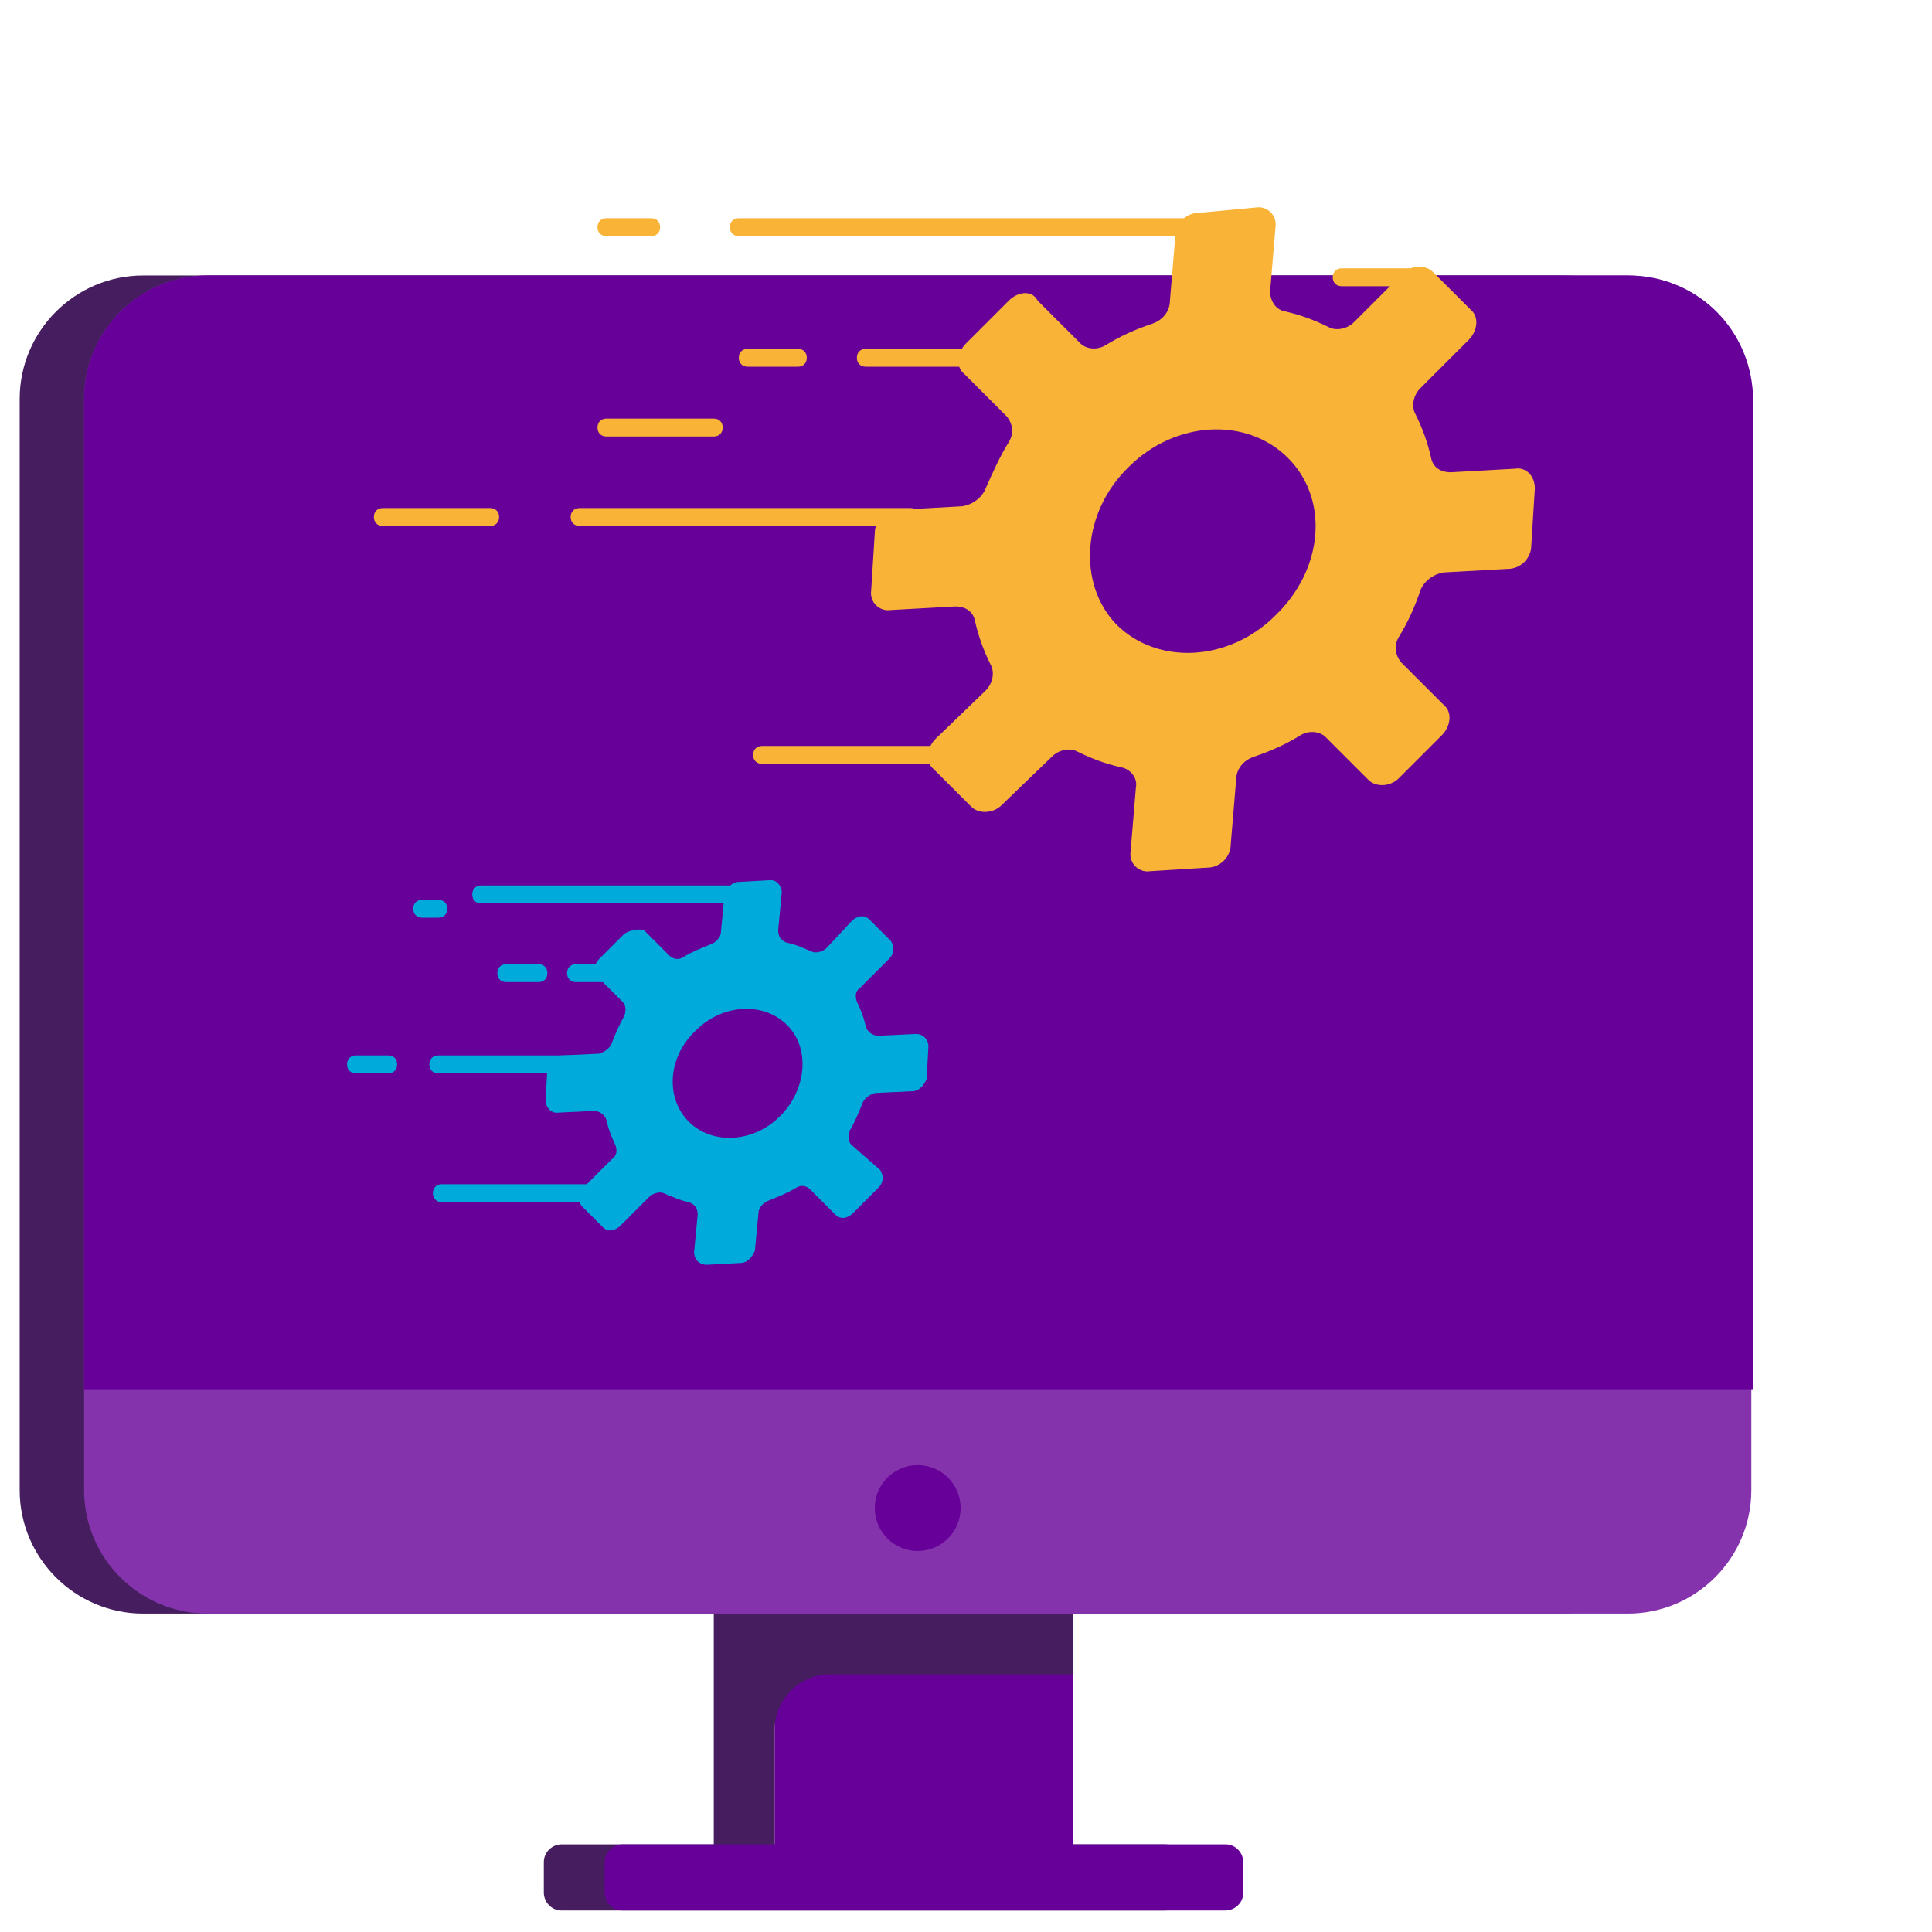
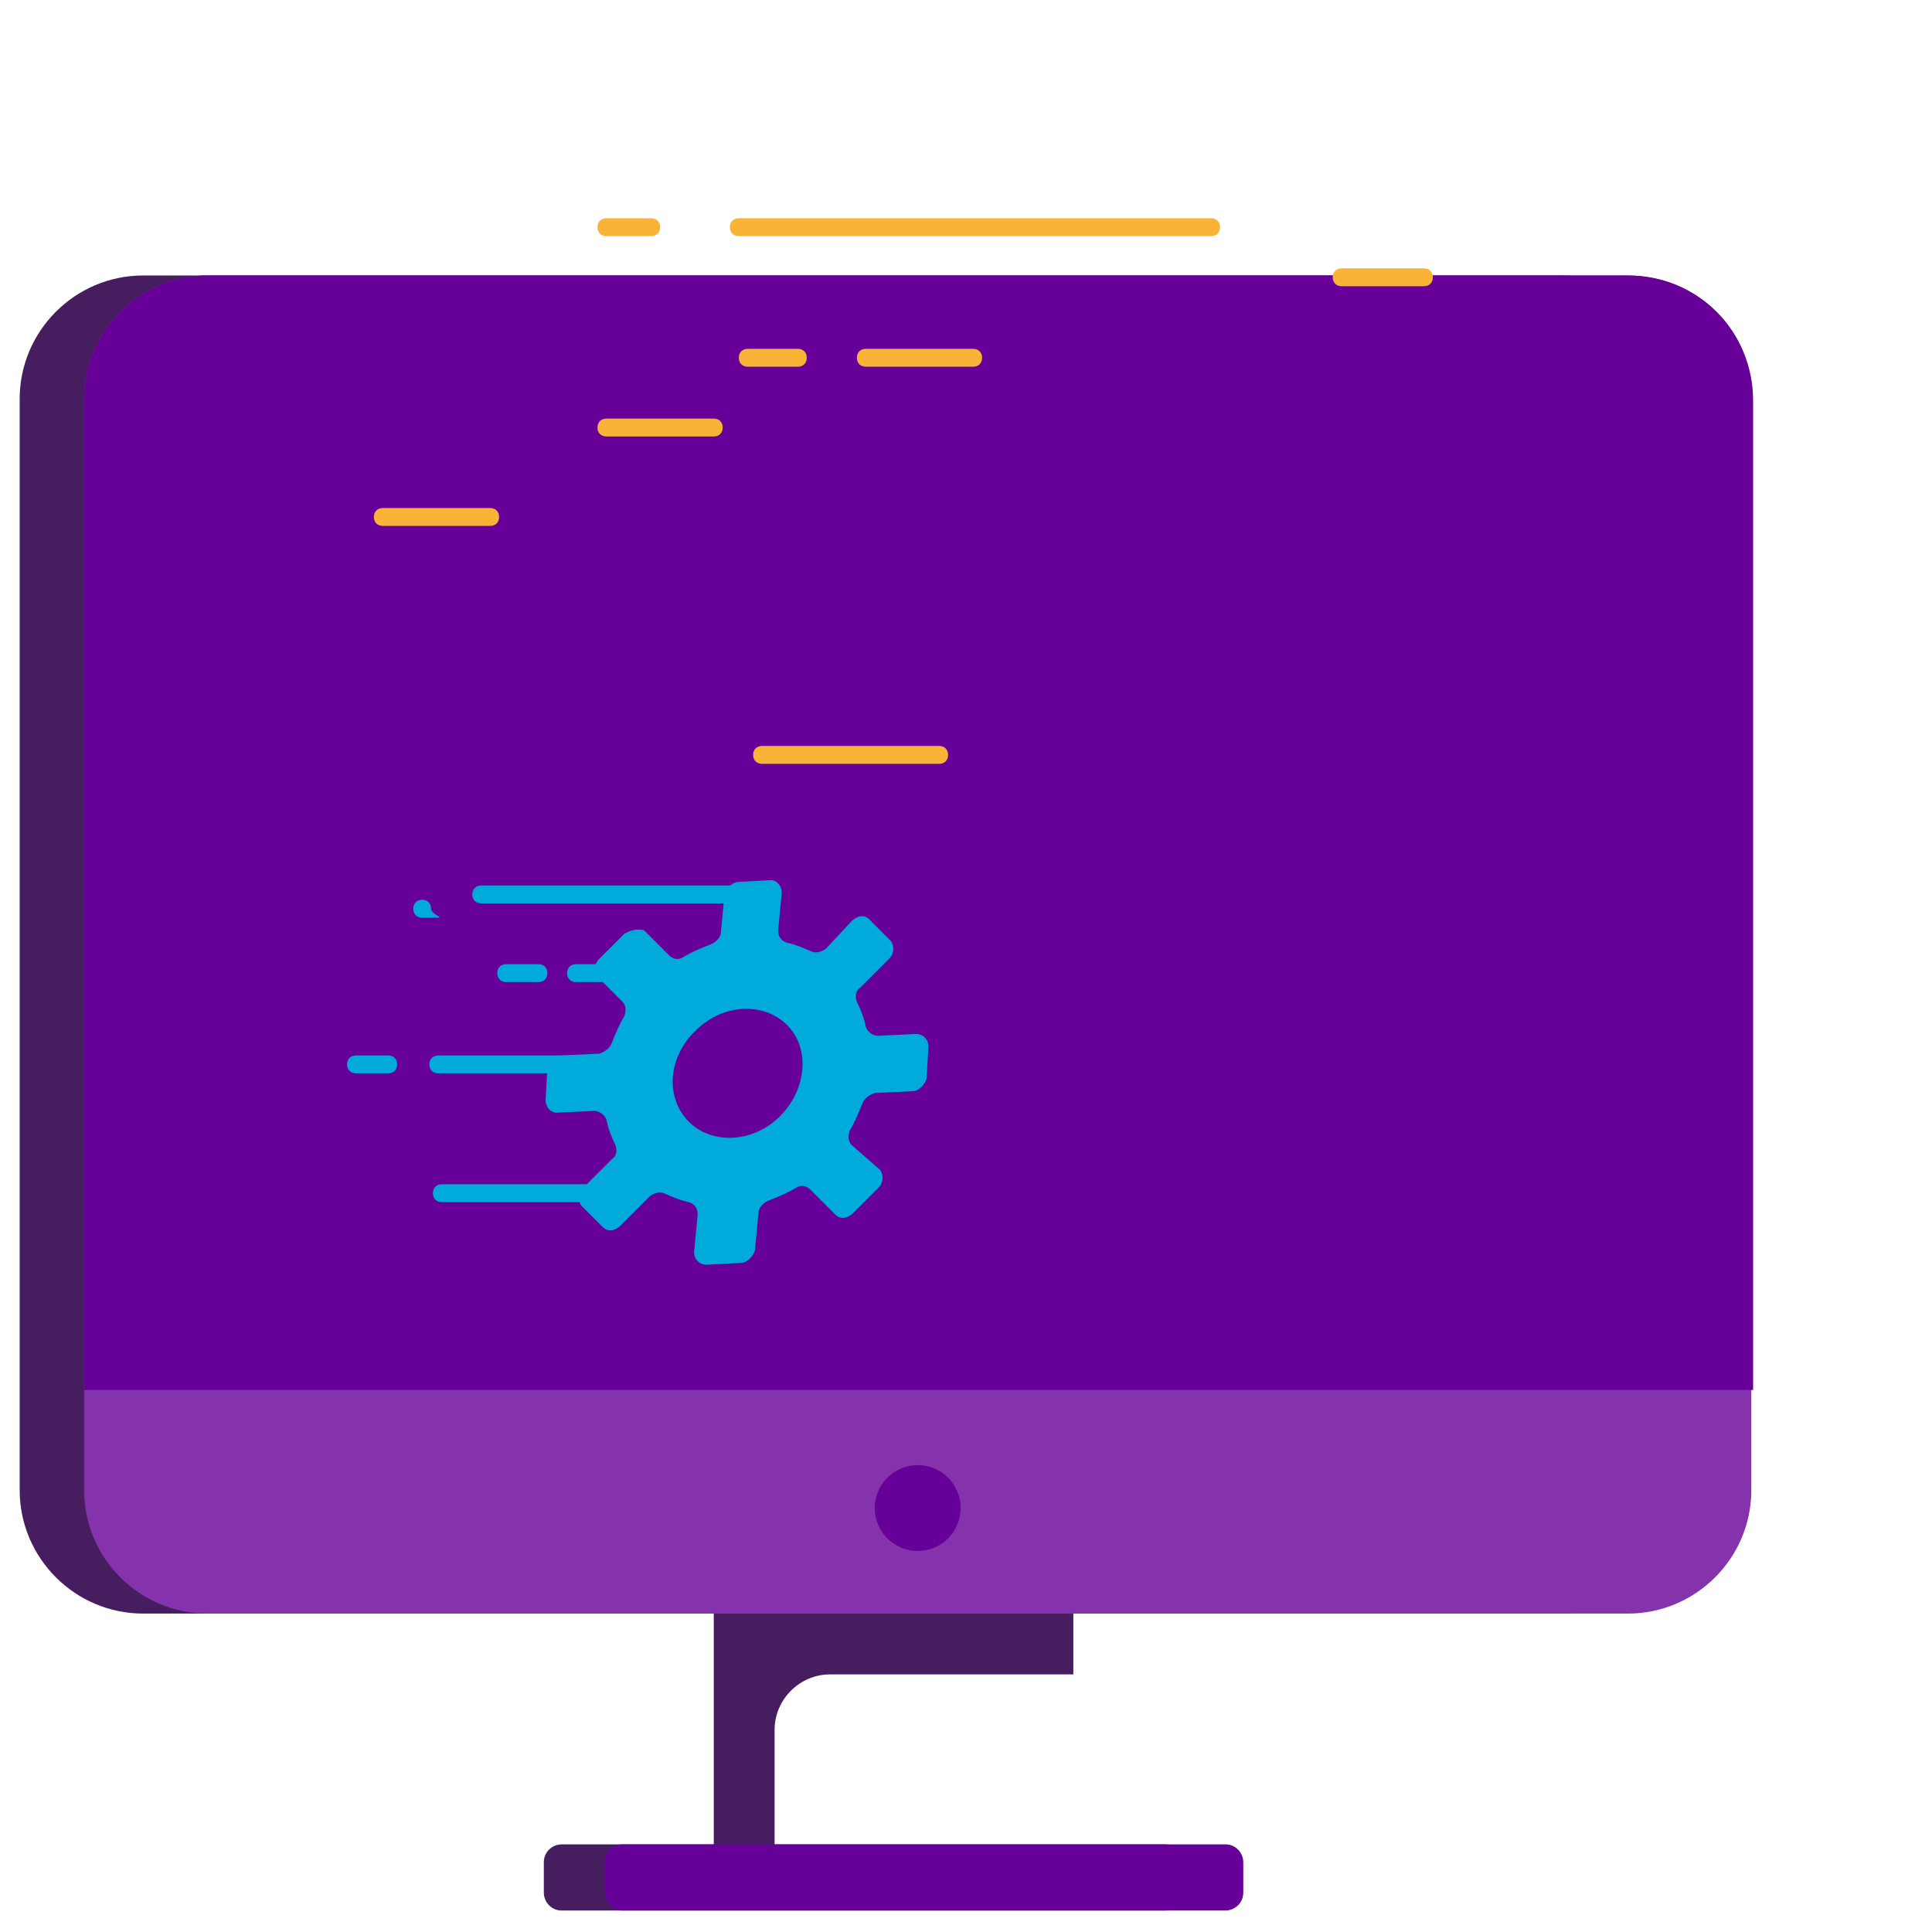
<svg xmlns="http://www.w3.org/2000/svg" id="Layer_1" x="0px" y="0px" viewBox="0 0 108 108" style="enable-background:new 0 0 108 108;" xml:space="preserve">
  <style type="text/css"> .st0{fill:#461E5F;} .st1{fill:#660099;} .st2{fill:#8533AD;} .st3{fill:#F9B438;} .st4{fill:#00ABDB;} </style>
  <g>
    <g>
      <path class="st0" d="M65.1,106.8H31.4c-0.6,0-1-0.5-1-1v-1.7c0-0.6,0.5-1,1-1h33.7c0.6,0,1,0.5,1,1v1.7 C66.1,106.4,65.6,106.8,65.1,106.8z" />
-       <rect x="43.3" y="88.1" class="st1" width="16.7" height="15.7" />
      <path class="st0" d="M43.3,88.1L43.3,88.1l-3.4,0v15.7h3.4v-7.1c0-1.7,1.4-3.1,3.1-3.1H60v-5.6H43.3z" />
      <path class="st1" d="M68.5,106.8H34.8c-0.6,0-1-0.5-1-1v-1.7c0-0.6,0.5-1,1-1h33.7c0.6,0,1,0.5,1,1v1.7 C69.5,106.4,69,106.8,68.5,106.8z" />
    </g>
    <path class="st0" d="M87.4,15.4H8c-3.8,0-6.9,3.1-6.9,6.9v61c0,3.8,3.1,6.9,6.9,6.9h79.4c3.8,0,6.9-3.1,6.9-6.9v-61 C94.3,18.5,91.2,15.4,87.4,15.4z" />
    <path class="st2" d="M91,15.4H11.6c-3.8,0-6.9,3.1-6.9,6.9v61c0,3.8,3.1,6.9,6.9,6.9H91c3.8,0,6.9-3.1,6.9-6.9v-61 C98,18.5,94.9,15.4,91,15.4z" />
    <path class="st1" d="M91,15.4H11.6c-3.8,0-6.9,3.1-6.9,6.9v55.4H98V22.4C98,18.5,94.9,15.4,91,15.4z" />
    <circle class="st1" cx="51.3" cy="84.3" r="2.4" />
  </g>
  <g>
    <g>
-       <path class="st3" d="M56.4,16.8l-2.4,2.4c-0.5,0.5-0.6,1.3-0.1,1.7l2.4,2.4c0.3,0.4,0.4,0.9,0.1,1.4c-0.5,0.8-0.9,1.7-1.3,2.6 c-0.2,0.5-0.7,0.9-1.3,1l-3.6,0.2c-0.7,0-1.3,0.6-1.3,1.3l-0.2,3.2c-0.1,0.7,0.5,1.2,1.1,1.1l3.6-0.2c0.6,0,1,0.3,1.1,0.8 c0.2,0.9,0.5,1.7,0.9,2.5c0.2,0.4,0.1,1-0.3,1.4l-2.8,2.7c-0.5,0.5-0.6,1.3-0.1,1.7l2.1,2.1c0.4,0.4,1.2,0.4,1.7-0.1l2.8-2.7 c0.4-0.4,1-0.5,1.4-0.3c0.8,0.4,1.6,0.7,2.5,0.9c0.5,0.1,0.9,0.6,0.8,1.1l-0.3,3.6c-0.1,0.7,0.5,1.2,1.1,1.1l3.2-0.2 c0.7,0,1.3-0.6,1.3-1.3l0.3-3.6c0-0.6,0.4-1.1,1-1.3c0.9-0.3,1.8-0.7,2.6-1.2c0.5-0.3,1.1-0.2,1.4,0.1l2.4,2.4 c0.4,0.4,1.2,0.4,1.7-0.1l2.4-2.4c0.5-0.5,0.6-1.3,0.1-1.7l-2.4-2.4c-0.3-0.4-0.4-0.9-0.1-1.4c0.5-0.8,0.9-1.7,1.2-2.6 c0.2-0.5,0.7-0.9,1.3-1l3.6-0.2c0.7,0,1.3-0.6,1.3-1.3l0.2-3.2c0-0.7-0.5-1.2-1.1-1.1l-3.6,0.2c-0.6,0-1-0.3-1.1-0.8 c-0.2-0.9-0.5-1.7-0.9-2.5c-0.2-0.4-0.1-1,0.3-1.4l2.7-2.7c0.5-0.5,0.6-1.3,0.1-1.7l-2.1-2.1c-0.4-0.4-1.2-0.4-1.7,0.1l-2.7,2.7 c-0.4,0.4-1,0.5-1.4,0.3c-0.8-0.4-1.6-0.7-2.5-0.9c-0.5-0.1-0.8-0.6-0.8-1.1l0.3-3.6c0.1-0.7-0.5-1.2-1.1-1.1L67,11.9 c-0.7,0-1.3,0.6-1.3,1.3l-0.3,3.6c0,0.6-0.4,1.1-1,1.3c-0.9,0.3-1.8,0.7-2.6,1.2c-0.5,0.3-1.1,0.2-1.4-0.1l-2.4-2.4 C57.7,16.2,56.9,16.3,56.4,16.8z M63.1,26.1c2.6-2.6,6.6-2.8,8.9-0.5c2.3,2.3,2,6.2-0.7,8.8c-2.6,2.6-6.6,2.8-8.9,0.5 C60.2,32.6,60.5,28.6,63.1,26.1z" />
-     </g>
+       </g>
    <g>
      <g>
        <path class="st4" d="M34.9,52.2l-1.4,1.4c-0.3,0.3-0.3,0.7-0.1,1l1.4,1.4c0.2,0.2,0.2,0.5,0.1,0.8c-0.3,0.5-0.5,1-0.7,1.5 c-0.1,0.3-0.4,0.5-0.7,0.6L31.4,59c-0.4,0-0.7,0.4-0.8,0.7l-0.1,1.8c0,0.4,0.3,0.7,0.6,0.7l2.1-0.1c0.3,0,0.6,0.2,0.7,0.5 c0.1,0.5,0.3,1,0.5,1.4c0.1,0.3,0.1,0.6-0.2,0.8l-1.6,1.6c-0.3,0.3-0.3,0.7-0.1,1l1.2,1.2c0.3,0.3,0.7,0.2,1-0.1l1.6-1.6 c0.2-0.2,0.6-0.3,0.8-0.2c0.5,0.2,0.9,0.4,1.4,0.5c0.3,0.1,0.5,0.3,0.5,0.7L38.8,70c0,0.4,0.3,0.7,0.7,0.7l1.9-0.1 c0.4,0,0.7-0.4,0.8-0.7l0.2-2.1c0-0.3,0.3-0.6,0.6-0.7c0.5-0.2,1-0.4,1.5-0.7c0.3-0.2,0.6-0.1,0.8,0.1l1.4,1.4 c0.3,0.3,0.7,0.2,1-0.1l1.4-1.4c0.3-0.3,0.3-0.7,0.1-1L47.6,64c-0.2-0.2-0.2-0.5-0.1-0.8c0.3-0.5,0.5-1,0.7-1.5 c0.1-0.3,0.4-0.5,0.7-0.6l2.1-0.1c0.4,0,0.7-0.4,0.8-0.7l0.1-1.8c0-0.4-0.3-0.7-0.7-0.7l-2.1,0.1c-0.3,0-0.6-0.2-0.7-0.5 c-0.1-0.5-0.3-1-0.5-1.4c-0.1-0.3-0.1-0.6,0.2-0.8l1.6-1.6c0.3-0.3,0.3-0.7,0.1-1l-1.2-1.2c-0.3-0.3-0.7-0.2-1,0.1L46.2,53 c-0.2,0.2-0.6,0.3-0.8,0.2c-0.5-0.2-0.9-0.4-1.4-0.5c-0.3-0.1-0.5-0.3-0.5-0.7l0.2-2.1c0-0.4-0.3-0.7-0.6-0.7l-1.8,0.1 c-0.4,0-0.7,0.4-0.8,0.7l-0.2,2.1c0,0.3-0.3,0.6-0.6,0.7c-0.5,0.2-1,0.4-1.5,0.7c-0.3,0.2-0.6,0.1-0.8-0.1l-1.4-1.4 C35.7,51.9,35.2,52,34.9,52.2z M38.9,57.6c1.5-1.5,3.8-1.6,5.1-0.3c1.3,1.3,1.1,3.6-0.4,5.1c-1.5,1.5-3.8,1.6-5.1,0.3 C37.2,61.4,37.3,59.1,38.9,57.6z" />
      </g>
    </g>
    <g>
      <path class="st3" d="M67.7,13.2H41.3c-0.3,0-0.5-0.2-0.5-0.5s0.2-0.5,0.5-0.5h26.4c0.3,0,0.5,0.2,0.5,0.5S68,13.2,67.7,13.2z" />
    </g>
    <g>
      <path class="st4" d="M42.2,50.5H26.9c-0.3,0-0.5-0.2-0.5-0.5s0.2-0.5,0.5-0.5h15.3c0.3,0,0.5,0.2,0.5,0.5S42.5,50.5,42.2,50.5z" />
    </g>
    <g>
-       <path class="st4" d="M24.5,51.3h-0.9c-0.3,0-0.5-0.2-0.5-0.5s0.2-0.5,0.5-0.5h0.9c0.3,0,0.5,0.2,0.5,0.5S24.8,51.3,24.5,51.3z" />
+       <path class="st4" d="M24.5,51.3h-0.9c-0.3,0-0.5-0.2-0.5-0.5s0.2-0.5,0.5-0.5c0.3,0,0.5,0.2,0.5,0.5S24.8,51.3,24.5,51.3z" />
    </g>
    <g>
      <path class="st4" d="M35.1,67.2H24.7c-0.3,0-0.5-0.2-0.5-0.5s0.2-0.5,0.5-0.5h10.4c0.3,0,0.5,0.2,0.5,0.5S35.4,67.2,35.1,67.2z" />
    </g>
    <g>
      <path class="st4" d="M34.2,60h-9.7c-0.3,0-0.5-0.2-0.5-0.5s0.2-0.5,0.5-0.5h9.7c0.3,0,0.5,0.2,0.5,0.5S34.4,60,34.2,60z" />
    </g>
    <g>
      <path class="st4" d="M21.7,60h-1.8c-0.3,0-0.5-0.2-0.5-0.5s0.2-0.5,0.5-0.5h1.8c0.3,0,0.5,0.2,0.5,0.5S22,60,21.7,60z" />
    </g>
    <g>
      <path class="st4" d="M34,54.9h-1.8c-0.3,0-0.5-0.2-0.5-0.5s0.2-0.5,0.5-0.5H34c0.3,0,0.5,0.2,0.5,0.5S34.3,54.9,34,54.9z" />
    </g>
    <g>
      <path class="st4" d="M30.1,54.9h-1.8c-0.3,0-0.5-0.2-0.5-0.5s0.2-0.5,0.5-0.5h1.8c0.3,0,0.5,0.2,0.5,0.5S30.4,54.9,30.1,54.9z" />
    </g>
    <g>
      <path class="st3" d="M36.4,13.2h-2.5c-0.3,0-0.5-0.2-0.5-0.5s0.2-0.5,0.5-0.5h2.5c0.3,0,0.5,0.2,0.5,0.5S36.7,13.2,36.4,13.2z" />
    </g>
    <g>
-       <path class="st3" d="M50.8,29.4H32.4c-0.3,0-0.5-0.2-0.5-0.5s0.2-0.5,0.5-0.5h18.5c0.3,0,0.5,0.2,0.5,0.5S51.1,29.4,50.8,29.4z" />
-     </g>
+       </g>
    <g>
      <path class="st3" d="M27.4,29.4h-6c-0.3,0-0.5-0.2-0.5-0.5s0.2-0.5,0.5-0.5h6c0.3,0,0.5,0.2,0.5,0.5S27.7,29.4,27.4,29.4z" />
    </g>
    <g>
      <path class="st3" d="M54.4,20.5h-6c-0.3,0-0.5-0.2-0.5-0.5s0.2-0.5,0.5-0.5h6c0.3,0,0.5,0.2,0.5,0.5S54.7,20.5,54.4,20.5z" />
    </g>
    <g>
      <path class="st3" d="M39.9,24.4h-6c-0.3,0-0.5-0.2-0.5-0.5s0.2-0.5,0.5-0.5h6c0.3,0,0.5,0.2,0.5,0.5S40.2,24.4,39.9,24.4z" />
    </g>
    <g>
      <path class="st3" d="M44.6,20.5h-2.8c-0.3,0-0.5-0.2-0.5-0.5s0.2-0.5,0.5-0.5h2.8c0.3,0,0.5,0.2,0.5,0.5S44.9,20.5,44.6,20.5z" />
    </g>
    <g>
      <path class="st3" d="M79.6,16H75c-0.3,0-0.5-0.2-0.5-0.5S74.7,15,75,15h4.6c0.3,0,0.5,0.2,0.5,0.5S79.9,16,79.6,16z" />
    </g>
    <g>
      <path class="st3" d="M52.5,42.7h-9.9c-0.3,0-0.5-0.2-0.5-0.5s0.2-0.5,0.5-0.5h9.9c0.3,0,0.5,0.2,0.5,0.5S52.8,42.7,52.5,42.7z" />
    </g>
  </g>
</svg>